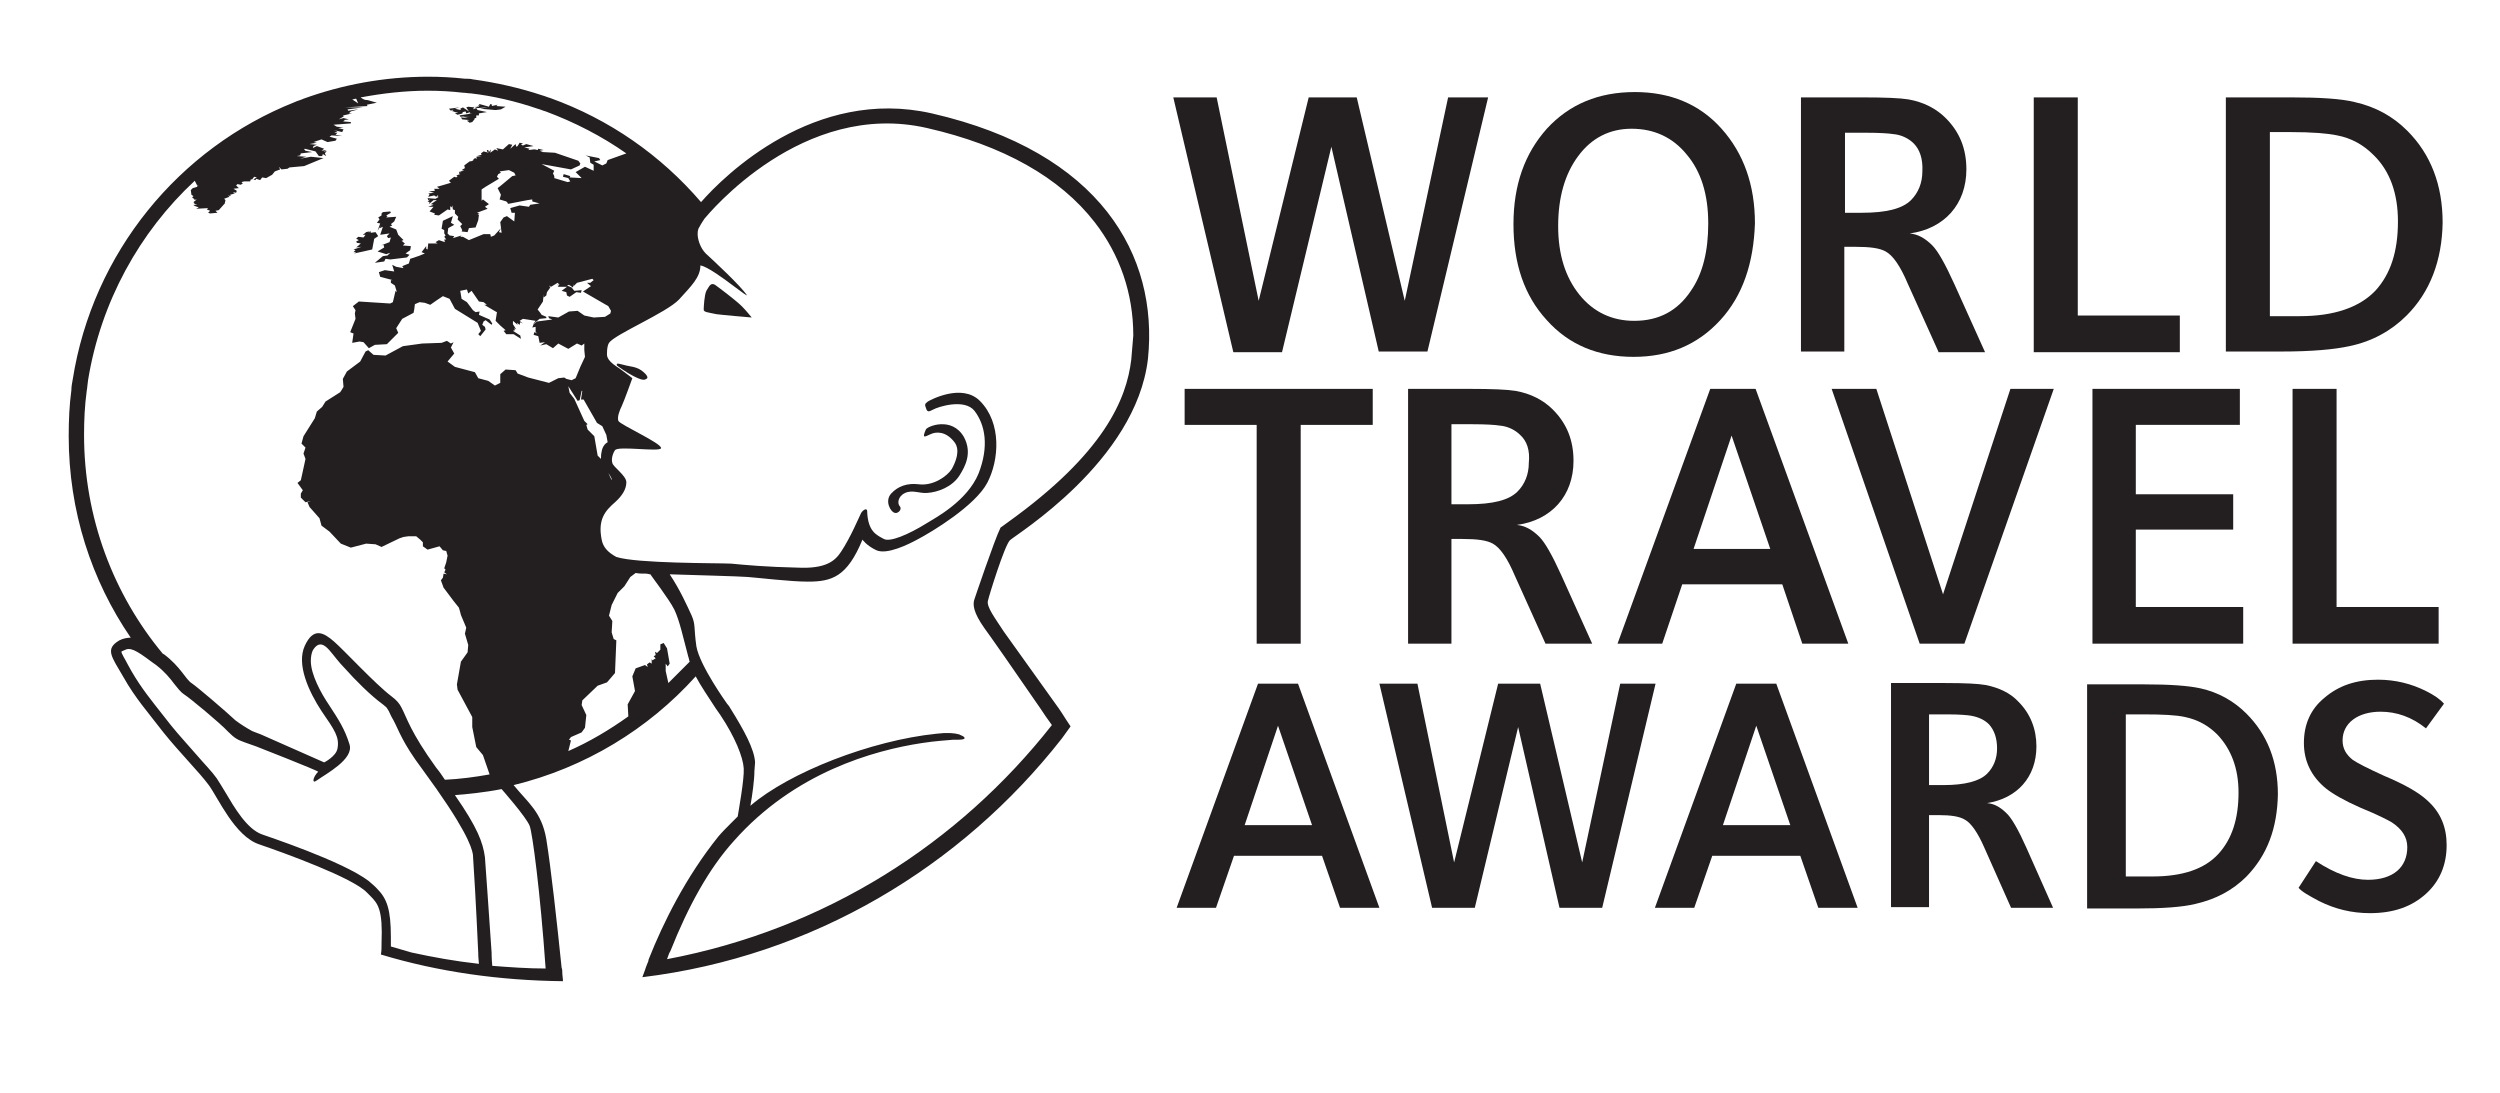
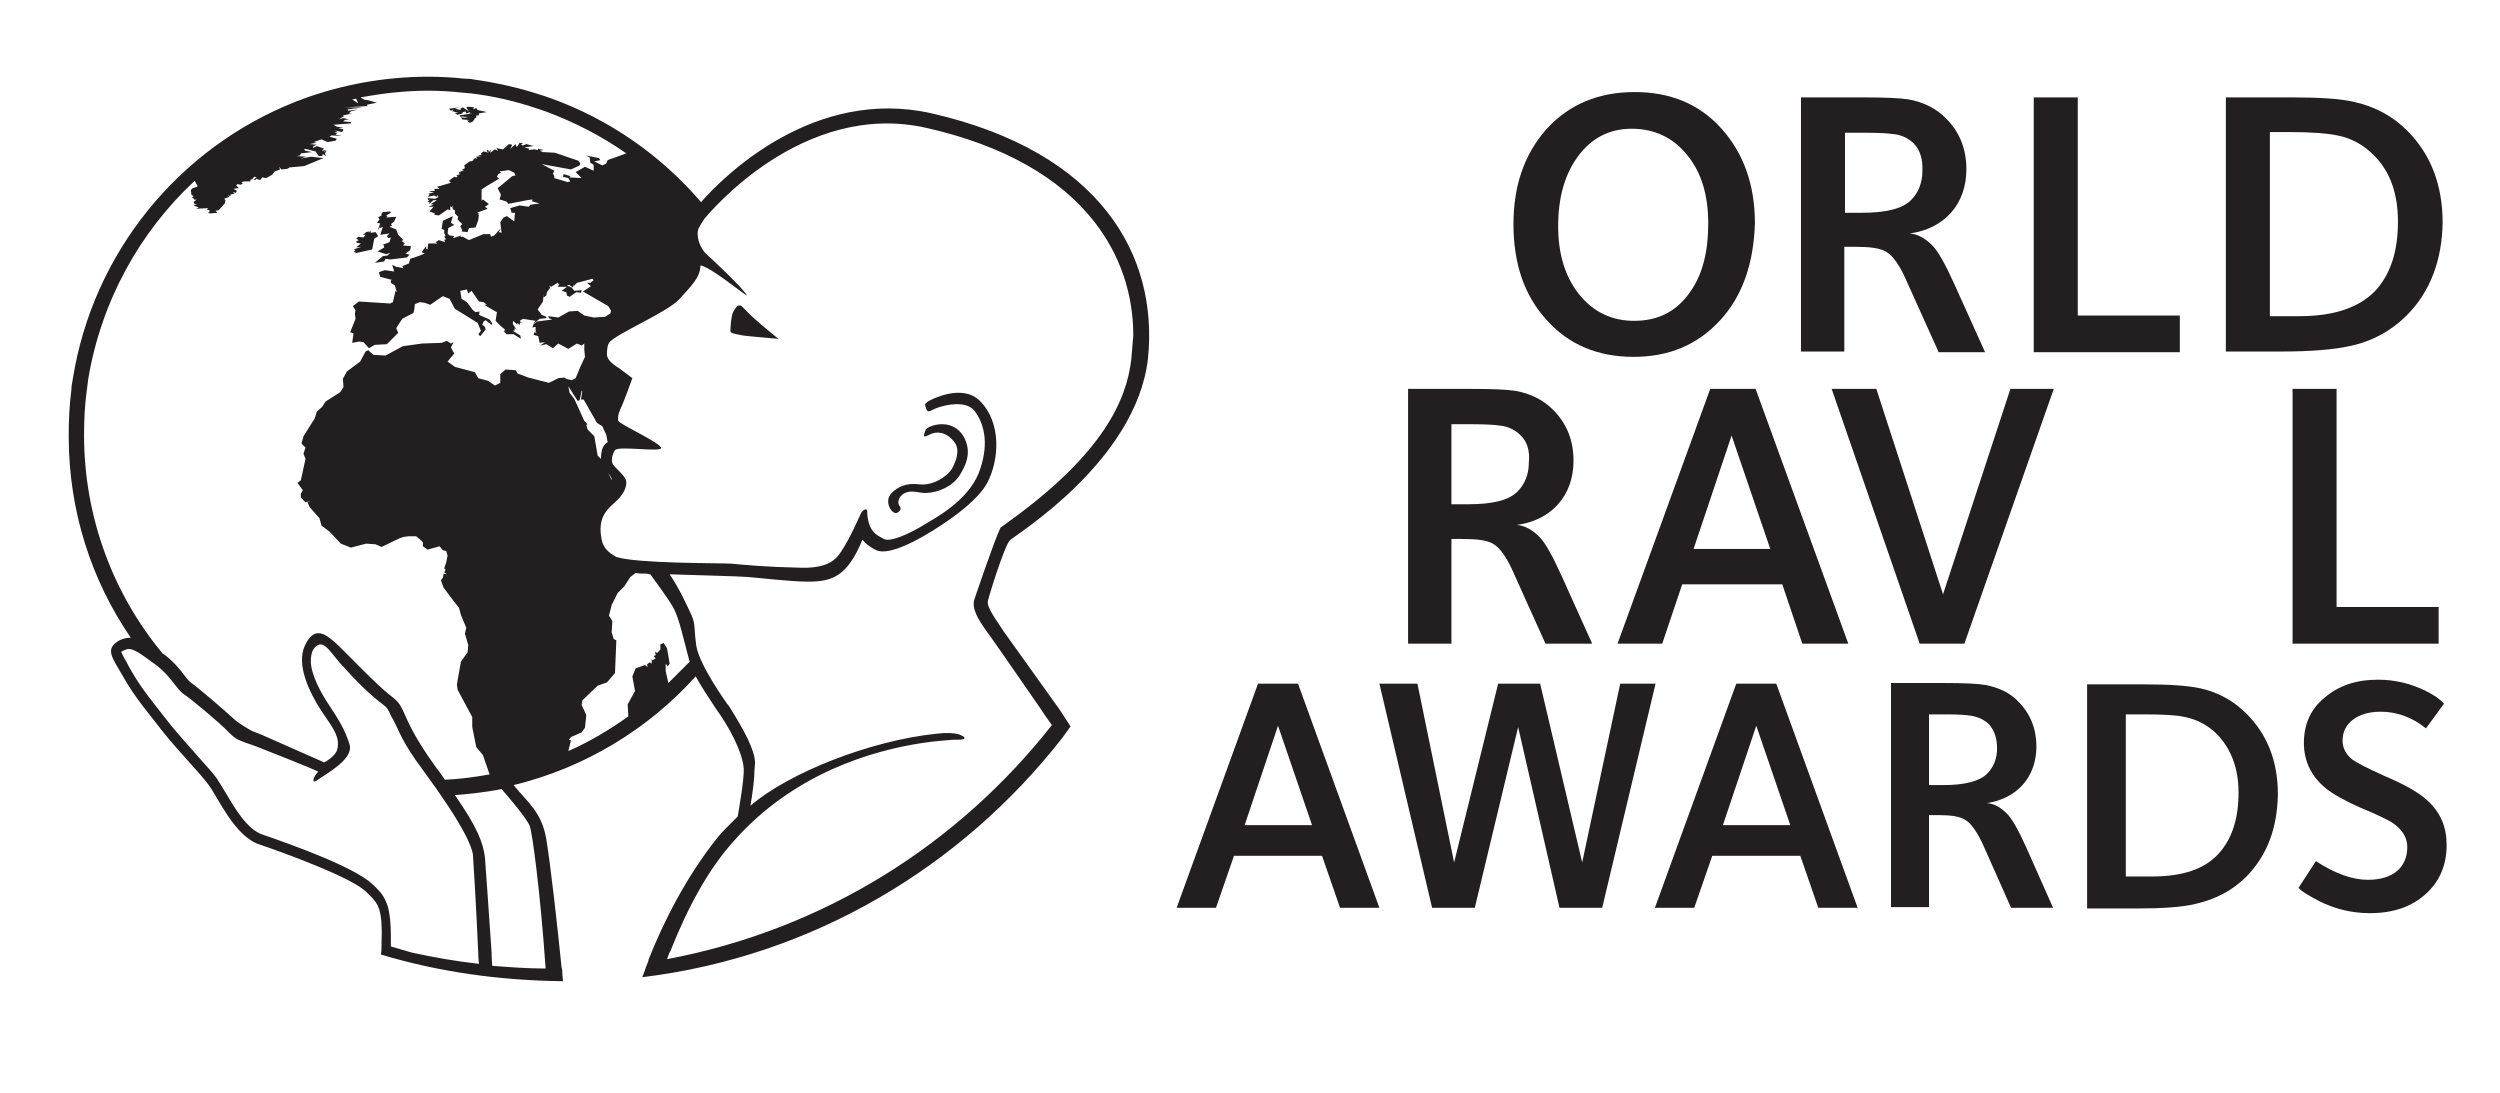
<svg xmlns="http://www.w3.org/2000/svg" version="1.1" id="Layer_1" x="0px" y="0px" viewBox="0 0 374.8 163.8" style="enable-background:new 0 0 374.8 163.8;" xml:space="preserve">
  <style type="text/css">
	.st0{fill:#231F20;}
</style>
  <g>
    <g>
      <g>
        <polygon class="st0" points="56.6,34.6 57.1,33.8 56.9,34.2 57.4,34 57,35.2 58.4,35 58,35.4 58.2,35.7 58.6,35.6 58.4,36.3      57.1,36.8 57.5,36.7 57.6,37.1 56.6,37.7 57.9,38.1 58.5,37.9 58.1,38.3 57.4,38.4 56.2,39.4 57.6,39.2 57.8,38.8 58.5,38.9      61,38.6 61.4,38.2 60.8,38 61.5,37.5 61.6,36.9 60.4,36.8 60.7,36.5 60.2,36.1 60.5,36 59.7,35.2 59.4,34.4 58.4,34 58.8,33.8      58.6,33.6 59.1,33.2 59.4,32.5 57.9,32.6 58.1,32.4 57.9,32.3 58.6,31.9 58.5,31.7 57.4,31.8 57.2,32 57.2,32.3 56.7,32.6      56.9,32.9 56.5,33.4 57,33.5    " />
        <polygon class="st0" points="53.4,37.8 53.1,38 55.8,37.4 56.1,35.8 56.7,35.4 56.3,34.8 55.6,34.9 55.5,34.6 55.3,34.9      55.3,34.7 54.9,34.8 54.4,35.2 54.8,35.2 54.5,35.6 53.7,35.5 53.4,35.8 53.8,36 53.4,36.2 53.5,36.4 54.1,36.5 53.4,37.1      54.2,37 53,37.4 53.3,37.5 53,37.8    " />
-         <polygon class="st0" points="71.6,16 71.2,16.1 71.6,16.2 73.1,16.1 72,16.3 74.3,16.5 75.1,16.4 75.8,16 74.4,15.9 74.6,15.7      73.7,15.9 73.8,15.7 73.5,15.6 73.3,16 71.9,15.6 71.8,15.7 72,15.9 71.7,15.7 71.8,16 70.8,15.9    " />
        <polygon class="st0" points="68,16.4 67.8,16.6 68.2,16.7 67.7,16.7 68.7,16.9 68.2,17 68.6,17.2 69.4,17 69.3,17 69.4,16.8      69.8,16.7 69.9,17 70.5,16.8 70.4,17 70.8,17 68.9,17.3 69,17.5 70.6,17.4 69.5,17.5 70.2,17.7 69.1,17.6 69.3,17.9 70.4,18      70,18.1 70.4,18.4 70.8,18.3 71.2,17.8 71.1,17.7 71.4,17.7 71.4,17.3 71.8,17.3 71.8,17 73,16.8 71.6,16.5 71.4,16.2 70.9,16.4      71.1,16.1 70.2,16 69.9,16.1 70.3,16.7 69.4,16.1 69,16.3 69.1,16.5 68.2,16.3 68.9,16.1 67.3,16.3 67.6,16.6    " />
        <path class="st0" d="M137.7,72.6c-1.7-0.2-3.1,0.3-4.1,1.4c-1,1.1-0.1,2.8,0.6,2.9c0.4,0.1,1.1-0.5,0.7-1c-0.4-0.4-0.3-1.5,0.8-2     c1.1-0.5,2.2,0.1,3.3,0c1.6-0.1,3.8-0.9,4.9-2.7c0.8-1.3,1.9-3.3,0.6-5.7c-1.8-3.1-5.5-1.6-5.7-1.1c-0.6,1.4-0.2,1.1,0.7,0.7     c0.8-0.4,2.3-0.5,3.6,1.2c0.9,1.2,0.2,2.9-0.4,4C142,71.4,139.9,72.9,137.7,72.6z" />
-         <path class="st0" d="M111.2,45.9c-0.8-0.8-3.3-2.7-4-3.2c-0.7-0.4-0.9,0.3-1.3,0.9c-0.3,0.6-0.4,2.4-0.4,2.8     c0,0.4,0.5,0.4,1.9,0.7c0.6,0.1,5.3,0.5,5.3,0.5C112.5,47.4,112,46.7,111.2,45.9z" />
-         <path class="st0" d="M96.5,55.8c-1-0.9-2-0.8-3-1.1c-1.1-0.3-1.1-0.2-1,0.1c0.1,0.1,1.5,1.1,2.5,1.6c1,0.5,1.4,0.6,1.7,0.5     C96.9,56.8,97.5,56.7,96.5,55.8z" />
+         <path class="st0" d="M111.2,45.9c-0.7-0.4-0.9,0.3-1.3,0.9c-0.3,0.6-0.4,2.4-0.4,2.8     c0,0.4,0.5,0.4,1.9,0.7c0.6,0.1,5.3,0.5,5.3,0.5C112.5,47.4,112,46.7,111.2,45.9z" />
        <path class="st0" d="M139.7,17c-17.6-4-31.1,9.3-34.6,13.3c-6-7-13.7-12.4-22.6-15.6c-0.4-0.1-0.8-0.3-1.2-0.4     c-3.3-1.1-6.8-1.9-10.4-2.4c-0.4-0.1-0.8-0.1-1.2-0.1c-1.8-0.2-3.7-0.3-5.5-0.3c-6.6,0-12.9,1.2-18.7,3.3     c-0.4,0.2-0.9,0.3-1.3,0.5c-17.4,6.9-30.3,22.6-33.3,41.6c-0.1,0.5-0.2,1.1-0.2,1.6c-0.3,2.2-0.4,4.5-0.4,6.9     c0,11.2,3.4,21.6,9.3,30.2c-0.5,0-1.1,0.1-1.7,0.4c-2.2,1.3-1.2,2.4,0.6,5.5c1.8,3.2,3.7,5.3,6,8.3c2.4,3,5.4,6,6.8,7.9     c1.4,1.9,3.9,7.7,7.6,8.9c3.8,1.3,14,5,16.1,7.2c0.2,0.2,0.3,0.3,0.5,0.5c1.2,1.2,1.9,2.1,1.7,7.1c0,0.1,0,0.1,0,0.2     c0,0.5,0,1-0.1,1.5c8.6,2.6,17.8,3.9,27.3,4c0-0.4-0.1-0.9-0.1-1.3c0-0.2,0-0.5-0.1-0.7c-0.7-6.8-1.6-15-2.3-19.3     c-0.7-4.1-2.8-5.5-4.9-8.1c10.7-2.6,20.2-8.4,27.3-16.3c0.8,1.5,1.9,3.1,3,4.8c0.2,0.3,0.5,0.7,0.7,1c2.2,3.3,3.4,6.3,3.5,8     c0.1,1.6-0.8,6.5-0.9,7.2c-0.4,0.4-0.8,0.8-1.1,1.1c-0.4,0.4-1.3,1.3-1.8,1.9c-4.9,6.1-8.3,13-10.4,18.3c0,0-0.1,0.2-0.1,0.4     c-0.1,0.2-0.2,0.5-0.4,1c-0.1,0.4-0.3,0.8-0.5,1.4c25.5-3.1,47.8-16.5,62.9-35.8c0.4-0.6,0.9-1.2,1.3-1.8c-0.4-0.6-0.8-1.2-1.3-2     c0,0,0,0,0,0c-0.1-0.2-0.3-0.4-0.4-0.6c-3.5-4.9-8.3-11.6-8.3-11.6c-1.3-2-2.6-3.7-2.4-4.6c0.2-0.9,2.5-8.3,3.3-9.1     c0.8-0.8,18.9-11.8,20.7-27.2C173.7,38.3,165,22.8,139.7,17z M91.7,72l-0.5-1.1c0.2,0.3,0.4,0.6,0.5,0.9L91.7,72z M53.4,14.8     l0.3,0.7l-0.9-0.6C53,14.9,53.2,14.8,53.4,14.8z M61.7,142.8c-1-0.3-2.1-0.6-3.1-0.9c0-0.5,0-1,0-1.4c0-4.2-0.6-5.8-2.1-7.3     l-0.4-0.4c-0.2-0.2-0.5-0.4-0.8-0.7c-3.9-3-15.5-6.8-16-7c-2.3-0.8-4.2-4.1-5.5-6.3c-0.5-0.8-0.9-1.5-1.3-2.1     c-0.7-1-1.8-2.1-3-3.5c-1.2-1.4-2.7-3-3.9-4.5l-1.1-1.4c-1.8-2.3-3.3-4.1-4.8-6.7l-0.5-0.9c-0.4-0.8-1-1.7-1-2     c0.1-0.1,0.2-0.1,0.4-0.2c0.9-0.5,1.7-0.1,4.1,1.7l0.7,0.5c1.3,1,2.1,2,2.7,2.8c0.5,0.6,0.9,1.2,1.5,1.6c0.8,0.5,5.4,4.3,6.6,5.6     c1,1,1.4,1.2,2.5,1.6l1.7,0.6c0,0,9.2,3.6,9.3,3.8c-0.8,0.8-1,1.9-0.2,1.3c1.4-1,5.6-3.2,4.9-5.4c-0.7-2.3-1.7-3.8-3-5.8     c-1.3-1.9-2.8-4.7-2.8-6.7c0-0.6,0.1-1.2,0.3-1.6c0.9-1.5,1.8-0.8,2.5,0c0.7,0.8,1.4,1.8,2.3,2.7c1.6,1.8,3.9,4.1,5.7,5.4     c0.4,0.3,0.6,0.5,0.7,0.7c0.3,0.4,0.4,0.9,0.9,1.7c0.8,1.5,1.3,3.3,4.3,7.3c6.4,8.7,7.4,11.6,7.6,12.8c0.1,1.2,0.5,8.1,0.8,14.8     c0,0.1,0,0.7,0.1,1.6C68.2,144.1,64.9,143.5,61.7,142.8z M79.4,123.8c0.4,0.9,1.6,9.9,2.4,21.4c-2.7,0-5.4-0.2-8-0.4     c-0.1-1.1-0.1-1.9-0.1-2c-0.4-6-0.9-12.9-1-14.3c-0.3-2.2-1.1-4.4-4.5-9.3c1.5-0.1,4.5-0.4,7-0.9     C75.2,118.3,78.9,122.5,79.4,123.8z M84.6,56.6l-0.9,0.1l-1.4,0.7l-3.1-0.8L77.6,56l-0.3-0.5l-1.5-0.1l-0.8,0.7L75,57.4l-0.8,0.4     l-1-0.7l-1.5-0.4l-0.5-0.9l-3-0.8l-1.1-0.8l1-1.2l-0.5-0.9l0.4-0.8l-0.4,0.2L67,51.1l-0.8,0.3l-2.9,0.1l-2.9,0.4l-2.6,1.4     l-1.8-0.1l-0.8-0.7l-0.4,0.2l-0.8,1.5l-2,1.5l-0.6,1.1l0.1,1.2l-0.3,0.5L51,58.8l-2.2,1.4L48.3,61l-0.8,0.7l-0.3,1l-1.7,2.7     l-0.3,1.1l0.6,0.6L45.5,68l0.3,0.8l-0.5,2.3L45.1,72l-0.5,0.4l0.8,1.1L45.1,74v0.6l0.7,0.7l0.8-0.2l-0.5,0.2l0.3,0.7l1.5,1.7     l0.3,1.1l1.2,0.9l1.7,1.8l1.5,0.6l2.3-0.6l1.4,0.1l0.9,0.4l2.7-1.3l0.6-0.2l0.7-0.1l1.2,0l0.6,0.5l0.4,0.4v0.6l0.7,0.5l1.8-0.5     l0.5,0.6l0.5,0.1l0.2,0.7l-0.2,1l-0.3,0.9l0.2,0.2l-0.2,0.4l0.4,0.3l-0.5-0.1l-0.1,0.6L66.1,87l0.4,1.1l1.5,2l0.8,1l0.2,0.7     l0.1,0.4l0.8,1.9L69.7,95l0.5,1.7l-0.1,1.1l-1,1.4l-0.6,3.4l0.1,0.8l2.2,4.1v1.5l0.6,3l1,1.2l1,2.9c-2.2,0.4-4.5,0.7-6.7,0.8     c-0.4-0.6-0.8-1.2-1.3-1.8c-3.9-5.4-4.4-7.5-5.2-9c-0.3-0.6-0.7-1.1-1.5-1.7c-2.5-1.9-7-6.8-8.6-8.2c-1.6-1.4-3.1-2.2-4.4,0.6     c-1.3,2.8,0.6,6.9,2.5,9.8c2,2.9,2.7,3.9,2.4,5.6c-0.2,1.2-2,2.1-2,2.1s-6.8-3-9.5-4.2c-0.6-0.2-1-0.4-1.3-0.5     c-0.9-0.5-1.7-1-2.5-1.6c-1.5-1.4-5.7-5-6.6-5.6c-0.9-0.6-1.6-2.4-4.1-4.3c-0.1,0-0.1-0.1-0.2-0.1c-7.4-8.9-11.8-20.4-11.8-32.8     c0-2.2,0.1-4.4,0.4-6.6c0.1-0.5,0.1-1,0.2-1.6c1.9-11.7,7.7-22.2,16-29.9l0.3,0.6l0.3,0.1h-0.3l0.1,0.2l-0.7,0.2     c-0.1,0.1-0.2,0.2-0.3,0.3l0.1,0.7l0.3,0.2l-0.2,0.2l0.4,0.3l-0.2,0.1l0.5-0.1L29,30.3l0.2,0.2L29,30.6h0.6L29,30.8l0.8,0.3     l-0.4,0.2l1.8-0.1L31,31.4l0.5,0.2l-0.3,0.3l0.3,0.1l1.1-0.1l-0.3-0.3l0.5-0.1l0.9-1l0.1-0.5l-0.2-0.2l0.8-0.3l-0.2-0.2l0.4,0.1     l-0.1-0.2l0.7-0.2l-0.3-0.2l0.5,0.1l0.1-0.3L35,28.3l0.8-0.1l-0.4-0.4l0.2-0.2l0.5,0.1l0.3-0.2l-0.2-0.2l0.4-0.1h0.9l0.1-0.3h0.2     l0.3-0.4l0.4,0.1l-0.5,0.3l0.3,0.1l0.1-0.2L39,27l0.3-0.4l0.6,0.1l0.9-0.5l0.4-0.5l0.8-0.3l-0.2-0.4l0.4,0.4l0.9-0.1l0.3-0.2     l2.2-0.2l2.9-1.2l-1.9-0.2l-1.6,0.3l0.9-0.3l-1.4-0.1l0.5-0.1l0.1-0.3l1.7-0.2l-1-0.2l-0.2-0.2l0.1-0.1l1.6,0.4l0.5,0.7h0.5     l0.1-0.3l0.5,0.3l-0.2-0.4l0.3-0.4l-0.5,0.2l0.4-0.3l-0.7,0.1l0.4-0.3l-1.1-0.4l-0.6,0.3l0.1-0.3l0.5-0.2l-1.1-0.1l1.1-0.2     l-1-0.2l0.5,0.1l1.2-0.4l0.9,0.4l1.2-0.2l0.2-0.3l-1.1-0.3l0.3-0.2l1.6,0.1l-1-0.2l0.3-0.3h-0.5l0.5-0.2L50,19.5l1.3,0.3l0.2-0.4     l-0.8-0.2l0.8-0.1l-1-0.1L50,18.7l2.6-0.2v-0.2l-1.2-0.1l0.3-0.1l-0.2-0.1l0.8-0.1l-0.8-0.2l-0.7,0.2l0.8-0.5l-0.2,0l0.1-0.1     l1.3-0.3L52.3,17l0.3-0.3l1.1-0.3l-1.5,0.2l-0.1-0.2l2.3-0.3h-2.7l3.4-0.2l-0.1-0.2l1.5-0.3L55.1,15c0,0,0,0-0.1,0     c-0.3,0-0.5-0.1-0.8-0.3c0,0-0.1,0-0.1-0.1c3.2-0.6,6.6-1,10-1c1.8,0,3.6,0.1,5.3,0.3c0.4,0,0.8,0.1,1.2,0.1     c3.4,0.4,6.8,1.2,10,2.3c0.4,0.1,0.8,0.3,1.2,0.4c4.3,1.6,8.4,3.7,12.1,6.3l-2.8,1l-0.2,0.5l-0.6,0.3l-1.2-0.6L90,24l-0.2-0.3     l-2-0.4l0.6,0.3l0.1,0.8l0.5,0.3l0,0.9L87.7,25l-1.4,0.8l0.9,0.9l-1.8-0.1l0.1-0.2l-1-0.3l-0.1,0.4l0.8,0.2l0.3,0.5l-0.4,0.1     l-2-0.6l0-0.3L82.9,26l0.2-0.4l-1.9-1l4.4,0.8l1.3-0.6l0.1-0.3l-0.3-0.4l-3.5-1.2l-1.8-0.1l-0.5-0.2l0.6-0.1l-0.8-0.2l-0.1,0.2     l-0.4-0.1H80l-0.8,0.1l0.2-0.2l-0.8-0.2l1.4-0.2l-1.1-0.3l-0.7,0.3l0.2-0.1l-0.3-0.1l0.3-0.2l-0.5-0.1l-0.3,0.5L77.4,22l-0.1-0.4     l-0.8,0.7l0.3-0.6l-0.5-0.1l-0.9,0.8l-1-0.2l0.3,0.4l-0.5-0.2l-0.7,0.5l0.1-0.5l-0.3,0.4l-0.1-0.3H73l0,0.2l0.3,0.2l-0.8-0.2     L72.1,23l0.1,0.2l-0.7,0.2l0.7,0l-0.8,0.1l0.1,0.3l-0.3-0.1l-0.4,0.4h0.3l-0.7,0.1l-0.8,0.6l0.1,0.4l-0.5,0.3l0.4,0.1L69,25.7     l0.1,0.2l-0.2-0.2L68.8,26l0.2,0.1l-0.6,0.2l0.2,0.1l-0.2,0.2l-0.3-0.1l-0.8,0.6l0.3,0.3l-1.7,0.5l-0.4,0.1l0.4,0.3h-0.8l0.1,0.3     l-0.9,0.1l0.8,0.2L64.2,29l0.2,0.1l-0.2,0.4l0.9-0.2l0.3,0.2l0.3-0.3l-0.1,0.3h0.2l-0.5,0.3l-1.2-0.1l0.1,0.3l0.3-0.1l-0.4,0.3     l0.3,0.1l-0.1,0.3L65,30h0.5l-0.9,0.6l0.4,0.1l-0.8,0.3H65l-0.6,0.7l0.8,0.3l-0.1,0.2l0.7,0.1l1.3-0.9l0.4,0.1v-0.6l0.2,0.2     l0.1-0.3l0.1,0.6l0.3,0.1v0.5l0.5,0.5l-0.1,0.4l0.7,0.7l-0.3,0.3l0.3,0.6l-0.1,0.2l0.9,0.1l0.2-0.6l1-0.1l0.4-1.1l0.1-0.8     l-0.2-0.1l0.3-0.1l-0.4-0.1l1.6-0.6L72.7,31l0.6-0.4l-0.9-0.7l-0.2,0.2v-1.7l0.6-0.4l2-1.2l-0.3-0.3l0.2-0.4l0.4-0.2l-0.2-0.2     l1.4-0.2l0.8,0.4l0.2,0.4l-0.5,0.1L75,27.9l-0.4,0.3l0.5,1l-0.2,0.7l1,0.3l0.3,0.3L76,30.6l3.1-0.6l0.7-0.1v0.3l1.1,0.3l-1.4,0.2     l-0.2,0.3l-1.4-0.2l-1.4,0.4l0.2,0.7h0.5l-0.1,1.3L76,32.4l-0.5,0.2L75,33.3l0.2,1.6l-0.4-0.1l0.3-0.6l-1,1.1l-0.5,0.2l-0.1-0.4     h-1L70.3,36l-0.9-0.5L69,35.5l0.2-0.2l-1.3,0.4l0.2-0.3l-0.7-0.1L67.1,35l0.1-0.8l0.9-0.5l-0.5-0.3l0.3-1l-1.5,0.7l-0.2,1.2     l0.4,0.2V35l0.2,0.3l-0.2,0.2l0.3,0.4l-0.3,0l0.1,0.4L65.8,36l-0.5,0.3l0.3,0.2l-0.3,0h-1.1l-0.1,0.9l-0.2-0.1v-0.4l-0.7,0.9     l0.5,0.2l-1,0.4l-0.6,0.2l-0.6,0.2l-0.2,0.7l-1,0.4l0.2,0.3L59.4,40l-0.6-0.3l0.3,1l-1.4-0.2l-0.9,0.3l0.2,0.7l1.9,0.5h-0.3v0.4     l0.6,0.4l0.3,1l-0.2-0.2l-0.4,1.7l-0.4,0.2l-4.7-0.3l-0.9,0.7l0.4,0.6L53.2,47l0.1,0.8l-0.8,2L53,50l-0.2,1.4l1.1-0.2l0.6,0.1     l0.8,0.9l0.9-0.5l1.8-0.1l1.7-1.7l-0.3-0.7l0.9-1.4l1.7-0.9l0.1-0.5l0.1-0.8l0.7-0.3l0.8,0.1l0.8,0.3l1-0.7l0.9-0.6l1,0.4     l0.8,1.5l3.4,2.1l0.5,1.2l-0.4,0.5l0.3,0.3l0.8-1l-0.1-0.4l-0.4-0.3l0.2-0.5l0.3-0.2l0.9,0.7l0.1-0.2l-0.4-0.6l-1.6-0.7l0.1-0.5     l-0.6,0.1l-0.4-0.3L70,45.3l-0.8-0.5L69,43.6l1-0.2l0.2,0.6l0.5-0.4l1.1,1.6l0.7,0.1l0.5,0.4h-0.4l1.7,1l0.2,0.1l-0.2,1.3     l0.7,0.7l0.8,0.7l-0.3,0.1l0.4,0.5h1.1l1.1,0.7l-0.1-0.5l-1.1-0.7l0.3-0.1l-0.1-0.3l0.3,0.2l-0.5-0.8v-0.5l0.7,0.6l-0.1-0.3     l0.4,0.3L78,48.3l0.4,0.2l-0.5-0.4l0.5-0.3l1.3,0.2l0.6,0.1l-0.4,0.5l1-0.8l1-0.1l0-0.2l-0.7-0.3l-0.2-0.3l-0.4-0.5l0.8-1.2     l0.1-1.1v0.5l0.4-0.3l0.1-0.5l0.5-0.7l-0.2-0.3l0.3,0.2l1-0.6l0.3,0.3h-0.4l0.3,0.1l-0.2,0.2L85,43l-0.8,0.6l0.7,0.2l0.1,0.5     l0.4,0.2l1-0.7l0.7,0.1l0.1-0.4l-1.1,0.1l-0.4-0.5L85,42.8l0.3-0.1l0.6,0.4l0.1-0.5v0.3l0.5-0.5l2.3-0.6L89,42l-0.5,0.4H88     l0.6,0.5l-1.2,0.8l3.8,2.2l0.4,0.7l-0.1,0.4l-0.8,0.5l-1.7,0.1l-1.4-0.3l-1-0.7l-1.3,0.1l-1.6,0.9l-1.5-0.2l0.1,0.3l0.5,0.2     l-2.3,0.3L80,48.6l-0.2,0.5l0.5-0.1v0.8l0.3,0.2l-0.5-0.2L80,50.2l0.7,0.2l0.2,1l0.8-0.1L81,51.8l0.9-0.2l1,0.6l0.8-0.7l1.5,0.8     l1.3-0.8l0.7,0.3l0.4-0.3v1l0.1,1l-0.7,1.5l-0.7,1.7L85.7,57l-0.8-0.2L84.6,56.6z M86.6,60.1l0.3-0.1l0.3-1.4h0.1l-0.2,1.3h0.4     l2,3.5l0.8,0.5l0.6,1.3l0.2,1.1c-0.4,0.2-0.8,0.7-0.9,1.4c-0.1,0.4-0.1,0.8-0.1,1.1l-0.5-0.5l-0.5-2.9l-1-1l-0.2-0.7l0.2-0.1     l-0.5-0.5l-1.5-3.3l-0.7-0.9l-0.2-1L86.6,60.1z M100.2,102.4l-0.4-1.8v-1.1l0.3,0.4l0.3-0.4l-0.4-2.3l-0.5-0.8L99,96.6v0.8     l-0.5,0.5l-0.3-0.2l0.1,0.5l-0.3,0.2l0.3,0.3l-0.5,0.3l-0.1-0.2l0,0.7l-0.3-0.2L97,99.6l0.1,0.4l-0.4-0.3l-1.4,0.5l-0.5,1.2     l0.4,2.2l-1.1,2l0.1,1.8c-2.8,2-5.8,3.8-9,5.2l0.4-1.6l-0.3-0.1l0.3-0.4l1.6-0.7l0.5-0.7l0.2-1.9l-0.7-1.5l0.1-0.7l2.3-2.2     l1.4-0.5l1.2-1.4l0.2-4.9L92,95.8l-0.3-1l0.1-1.7l-0.5-0.8l0.4-1.6l0.9-1.8l1-1l0.9-1.4l0.8-0.6c0.5,0.1,0.9,0.1,1.5,0.1     c0.3,0,0.5,0.1,0.7,0.1c0.1,0.2,2.8,3.7,3.6,5.3c0.8,1.7,1.3,4.1,2.1,7.1c0.1,0.2,0.1,0.5,0.2,0.7     C102.3,100.3,101.2,101.4,100.2,102.4z M169.6,53.9c-0.7,5.9-4,14-18.5,24.4l-1.1,0.8c-0.9,1.8-3.9,10.7-3.9,10.7     c-0.3,0.8-0.2,2,1.5,4.4c0.4,0.5,4.8,6.8,8.3,11.9c0.6,0.9,1.2,1.8,1.8,2.6c-13.9,17.7-33.9,30.6-57.7,35.1     c0.2-0.6,0.4-1.1,0.5-1.2c2.7-6.8,5.8-12.4,9.5-16.5c9.1-10.3,21-13.6,28.2-14.7c1.9-0.3,3.6-0.4,4.7-0.5c0.1,0,0.3,0,0.4,0     c0.6,0,1.2,0,1.3-0.2c0.1-0.3-0.7-0.5-0.8-0.6c-0.7-0.2-1.8-0.3-3.4-0.1c-9.8,1-22.1,5.8-27.9,10.8c0.3-1.7,0.6-3.9,0.6-5.2     c0-0.1,0.1-1.2,0.1-1.3c-0.1-2-1.7-4.9-3.7-8.1c-0.1-0.2-0.3-0.5-0.5-0.7c0,0-4.1-5.7-4.6-8.6c-0.4-2.8-0.1-3.2-0.7-4.6     c-0.7-1.5-1.7-3.8-3.3-6.2c2.9,0.1,10.6,0.3,11.7,0.4c1.4,0.1,6.4,0.7,9,0.7c3.6,0,5.9-0.7,8.2-6.3c0,0,0.6,0.9,2.1,1.6     c1.6,0.7,4.8-0.9,6.1-1.6c2.3-1.2,8.7-5.1,10.5-8.5c1.8-3.4,2.2-9-1.1-12.3c-2.7-2.7-7.5-0.1-7.8,0.1c-0.5,0.4-0.5,0.4-0.2,1.2     c0.2,0.4,0.4,0.3,1,0c0.7-0.4,4.7-1.7,6.2,0.2c1.6,2.1,2.2,5.3,0.6,9.4c-1.7,4.1-6.4,6.6-7.7,7.4c-2.9,1.8-5.6,2.9-6.5,2.4     c-1.1-0.6-2.4-1.1-2.5-4.2c0-0.4-0.5-0.3-0.9,0.3c-0.3,0.6-1.6,3.7-3,5.8c-0.9,1.4-2.3,2.6-6.5,2.4c-4.7-0.1-7.9-0.4-10-0.6     c-2-0.1-14.1,0-17.2-1c-1.3-0.7-2-1.5-2.2-2.6c-0.6-3,0.5-4.3,2-5.6c1-0.9,1.7-1.9,1.7-3c0-1-2-2.3-2.1-2.9     c-0.2-0.6,0.1-1.5,0.4-1.9c0.4-0.7,6.7,0.3,6.9-0.3c0.2-0.7-6.1-3.5-6.4-4.1c-0.2-0.6,0.2-1.6,0.5-2.2c0.3-0.6,1.6-4.2,1.6-4.2     s-2.2-1.7-2.3-1.7c-1.7-1.1-1.5-1.8-1.5-2.1c0-0.6,0.1-1.2,0.3-1.5c0.9-1.3,8.6-4.5,10.5-6.5c1.8-2,3.2-3.3,3.2-5.1     c1,0.1,3.8,2.2,4.6,2.8c0.5,0.4,1.8,1.3,1.9,1.4c0.1,0.1,0.5,0.3,0.5,0.3c-0.9-1.4-5-5.2-6.2-6.3c-0.8-0.8-1.3-2.2-1.2-3.2     c0-0.2,0.1-0.4,0.1-0.5c0.2-0.4,0.5-0.9,0.9-1.5c0.6-0.7,14.7-17.9,33.4-13.6c11.4,2.6,19.9,7.4,25.1,14.1     c3.8,4.9,5.8,10.7,5.8,17C169.8,51.5,169.7,52.7,169.6,53.9z" />
      </g>
    </g>
    <g>
-       <path class="st0" d="M214,52.7h-7.3L199.6,22l-7.4,30.8h-7.3l-9-38.2h6.5l6.3,30.5l7.5-30.5h7.2l7.2,30.5l6.5-30.5h6L214,52.7z" />
      <path class="st0" d="M257.9,48c-3.4,3.7-7.7,5.5-13,5.5c-5.3,0-9.7-1.8-13-5.5c-3.4-3.7-5-8.5-5-14.4c0-5.9,1.7-10.6,5-14.3    c3.4-3.7,7.8-5.5,13.2-5.5c5.3,0,9.7,1.8,13,5.5c3.3,3.7,5,8.4,5,14.2C262.9,39.4,261.3,44.3,257.9,48z M252.9,23.2    c-2.1-2.6-4.9-3.9-8.3-3.9c-3.3,0-6,1.4-8,4.1c-2,2.7-3,6.2-3,10.5c0,4.3,1.1,7.7,3.2,10.3c2.1,2.6,4.9,3.9,8.2,3.9    c3.7,0,6.5-1.5,8.5-4.5c1.8-2.6,2.6-6,2.6-10.1C256.1,29.1,255,25.7,252.9,23.2z" />
      <path class="st0" d="M290.6,52.7l-4.6-10.2c-1.1-2.6-2.2-4.2-3.3-4.8c-0.9-0.5-2.3-0.7-4.6-0.7h-1.6v15.7h-6.5V14.6h9.2    c3.4,0,5.7,0.1,6.9,0.3c2.3,0.4,4.2,1.4,5.6,2.8c2.1,2.1,3.1,4.6,3.1,7.7c0,5.2-3.3,8.9-8.5,9.6c1.2,0.1,2.3,0.7,3.4,1.8    c0.8,0.8,1.9,2.7,3.3,5.8l4.6,10.2H290.6z M286.9,21.5c-0.7-0.7-1.8-1.3-3.1-1.4c-0.6-0.1-2-0.2-4.1-0.2h-3.1v12h2.5    c3.7,0,6.1-0.6,7.4-1.9c1.1-1.1,1.7-2.6,1.7-4.3C288.3,23.8,287.8,22.4,286.9,21.5z" />
      <path class="st0" d="M304.9,52.7V14.6h6.6v32.7h15.3v5.5H304.9z" />
      <path class="st0" d="M360.8,47.3c-2.3,2.3-5.2,3.9-8.6,4.6c-2.3,0.5-5.7,0.8-10.1,0.8h-8.4V14.6h9.8c4.3,0,7.5,0.2,9.5,0.7    c3.1,0.7,5.7,2.1,7.9,4.3c3.5,3.5,5.3,8.1,5.3,13.8C366.1,39.1,364.3,43.8,360.8,47.3z M355.8,23.2c-1.5-1.5-3.3-2.5-5.4-2.9    c-1.4-0.3-3.8-0.5-7.1-0.5h-3v27.6h4.5c5.1,0,8.9-1.3,11.3-3.8c2.3-2.5,3.4-5.9,3.4-10.4C359.5,29,358.3,25.6,355.8,23.2z" />
-       <path class="st0" d="M195,63.7v32.8h-6.6V63.7h-10.8v-5.4h28.2v5.4H195z" />
      <path class="st0" d="M231.7,96.5l-4.6-10.2c-1.1-2.6-2.2-4.2-3.3-4.8c-0.9-0.5-2.3-0.7-4.6-0.7h-1.6v15.7h-6.5V58.3h9.2    c3.4,0,5.7,0.1,6.9,0.3c2.3,0.4,4.2,1.4,5.6,2.8c2.1,2.1,3.1,4.6,3.1,7.7c0,5.2-3.3,8.9-8.5,9.6c1.2,0.1,2.3,0.7,3.4,1.8    c0.8,0.8,1.9,2.7,3.3,5.8l4.6,10.2H231.7z M227.9,65.2c-0.7-0.7-1.8-1.3-3.1-1.4c-0.6-0.1-2-0.2-4.1-0.2h-3.1v12h2.5    c3.7,0,6.1-0.6,7.4-1.9c1.1-1.1,1.7-2.6,1.7-4.3C229.4,67.5,228.9,66.1,227.9,65.2z" />
      <path class="st0" d="M270.2,96.5l-3-8.9h-15l-3,8.9h-6.7l13.9-38.2h6.8l13.9,38.2H270.2z M259.6,65.3l-5.7,17h11.5L259.6,65.3z" />
      <path class="st0" d="M294.5,96.5h-6.7l-13.2-38.2h6.7l10,30.8l10.1-30.8h6.5L294.5,96.5z" />
-       <path class="st0" d="M313.7,96.5V58.3h22.1v5.4h-15.6v10.4h14.6v5.3h-14.6V91h16.1v5.5H313.7z" />
      <path class="st0" d="M343.7,96.5V58.3h6.6V91h15.3v5.5H343.7z" />
      <path class="st0" d="M200.9,136.1l-2.7-7.8h-13.2l-2.7,7.8h-5.9l12.2-33.6h6l12.2,33.6H200.9z M191.6,108.8l-5,14.9h10.1    L191.6,108.8z" />
      <path class="st0" d="M240.2,136.1h-6.4l-6.2-27.1l-6.5,27.1h-6.4l-7.9-33.6h5.7l5.5,26.8l6.6-26.8h6.3l6.3,26.8l5.7-26.8h5.3    L240.2,136.1z" />
      <path class="st0" d="M272.6,136.1l-2.7-7.8h-13.2l-2.7,7.8h-5.9l12.2-33.6h6l12.2,33.6H272.6z M263.3,108.8l-5,14.9h10.1    L263.3,108.8z" />
      <path class="st0" d="M301.5,136.1l-4-9c-1-2.3-2-3.7-2.9-4.2c-0.8-0.5-2.1-0.7-4-0.7h-1.4v13.8h-5.7v-33.6h8.1c3,0,5,0.1,6.1,0.3    c2,0.4,3.7,1.2,4.9,2.5c1.8,1.8,2.7,4.1,2.7,6.7c0,4.6-2.9,7.8-7.4,8.5c1.1,0.1,2,0.6,3,1.6c0.7,0.7,1.7,2.4,2.9,5.1l4,9H301.5z     M298.2,108.6c-0.7-0.7-1.6-1.1-2.7-1.3c-0.6-0.1-1.8-0.2-3.6-0.2h-2.7v10.6h2.2c3.2,0,5.4-0.6,6.5-1.7c1-1,1.5-2.3,1.5-3.8    C299.4,110.7,299,109.5,298.2,108.6z" />
      <path class="st0" d="M336.8,131.4c-2.1,2.1-4.6,3.4-7.6,4.1c-2,0.5-5,0.7-8.9,0.7h-7.4v-33.6h8.6c3.8,0,6.6,0.2,8.4,0.6    c2.7,0.6,5,1.9,6.9,3.8c3.1,3.1,4.7,7.1,4.7,12.1C341.4,124.2,339.9,128.2,336.8,131.4z M332.4,110.1c-1.3-1.3-2.9-2.2-4.8-2.6    c-1.3-0.3-3.4-0.4-6.2-0.4h-2.7v24.3h4c4.5,0,7.8-1.1,9.9-3.4c2-2.2,3-5.2,3-9.2C335.6,115.2,334.5,112.3,332.4,110.1z" />
      <path class="st0" d="M363.7,134c-2.1,1.9-4.8,2.9-8.4,2.9c-2.7,0-5.2-0.6-7.6-1.8c-1.5-0.8-2.6-1.4-3.1-2l2.6-4    c2.9,1.9,5.5,2.8,7.8,2.8c3.8,0,5.9-1.9,5.9-4.9c0-1.5-0.8-2.7-2.3-3.7c-0.5-0.3-2-1.1-4.7-2.2c-2.5-1.1-4.2-2.1-5.2-2.9    c-2.2-1.8-3.3-4.1-3.3-6.8c0-2.8,1-5.1,3.1-6.8c2.1-1.8,4.7-2.7,8-2.7c2.6,0,5,0.6,7.2,1.7c1.2,0.6,2.1,1.2,2.7,1.9l-2.7,3.7    c-2.1-1.7-4.4-2.5-6.8-2.5c-3.4,0-5.7,1.7-5.7,4.3c0,1.2,0.5,2.1,1.5,2.9c0.7,0.5,2.3,1.3,4.7,2.4c3.1,1.3,5.2,2.5,6.5,3.7    c2,1.8,2.9,4,2.9,6.7C366.8,129.6,365.8,132.1,363.7,134z" />
    </g>
  </g>
</svg>